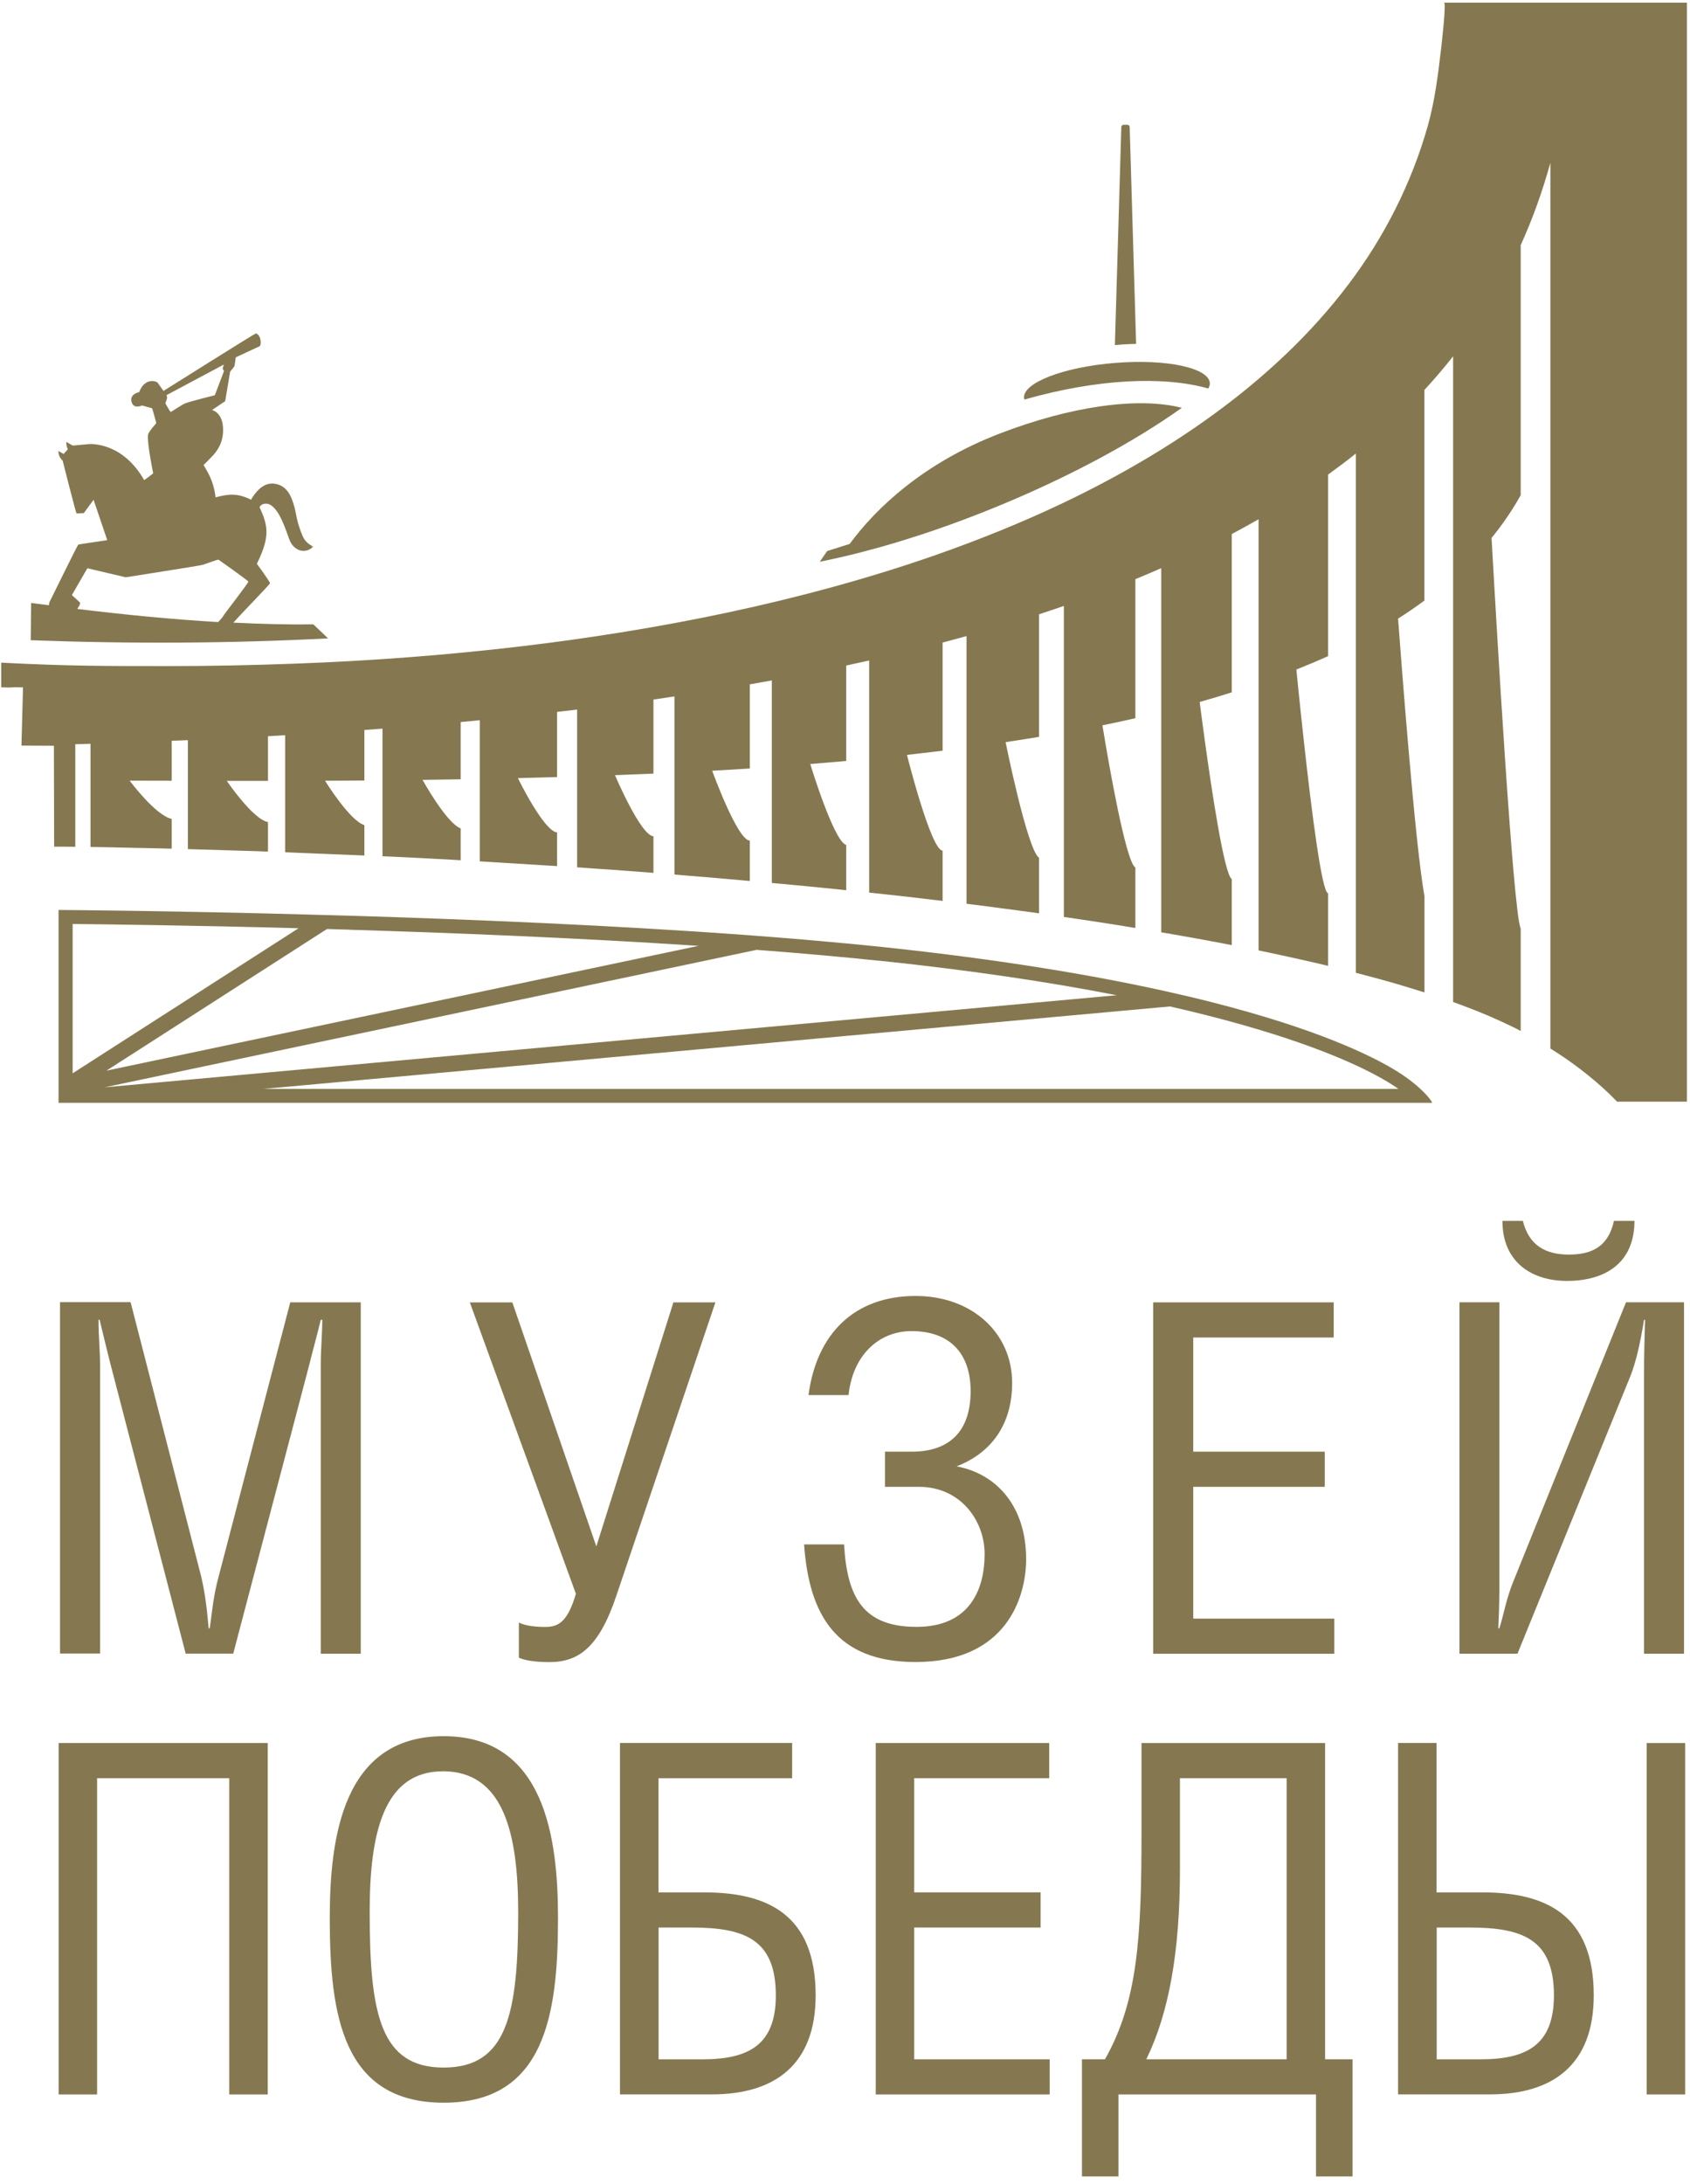
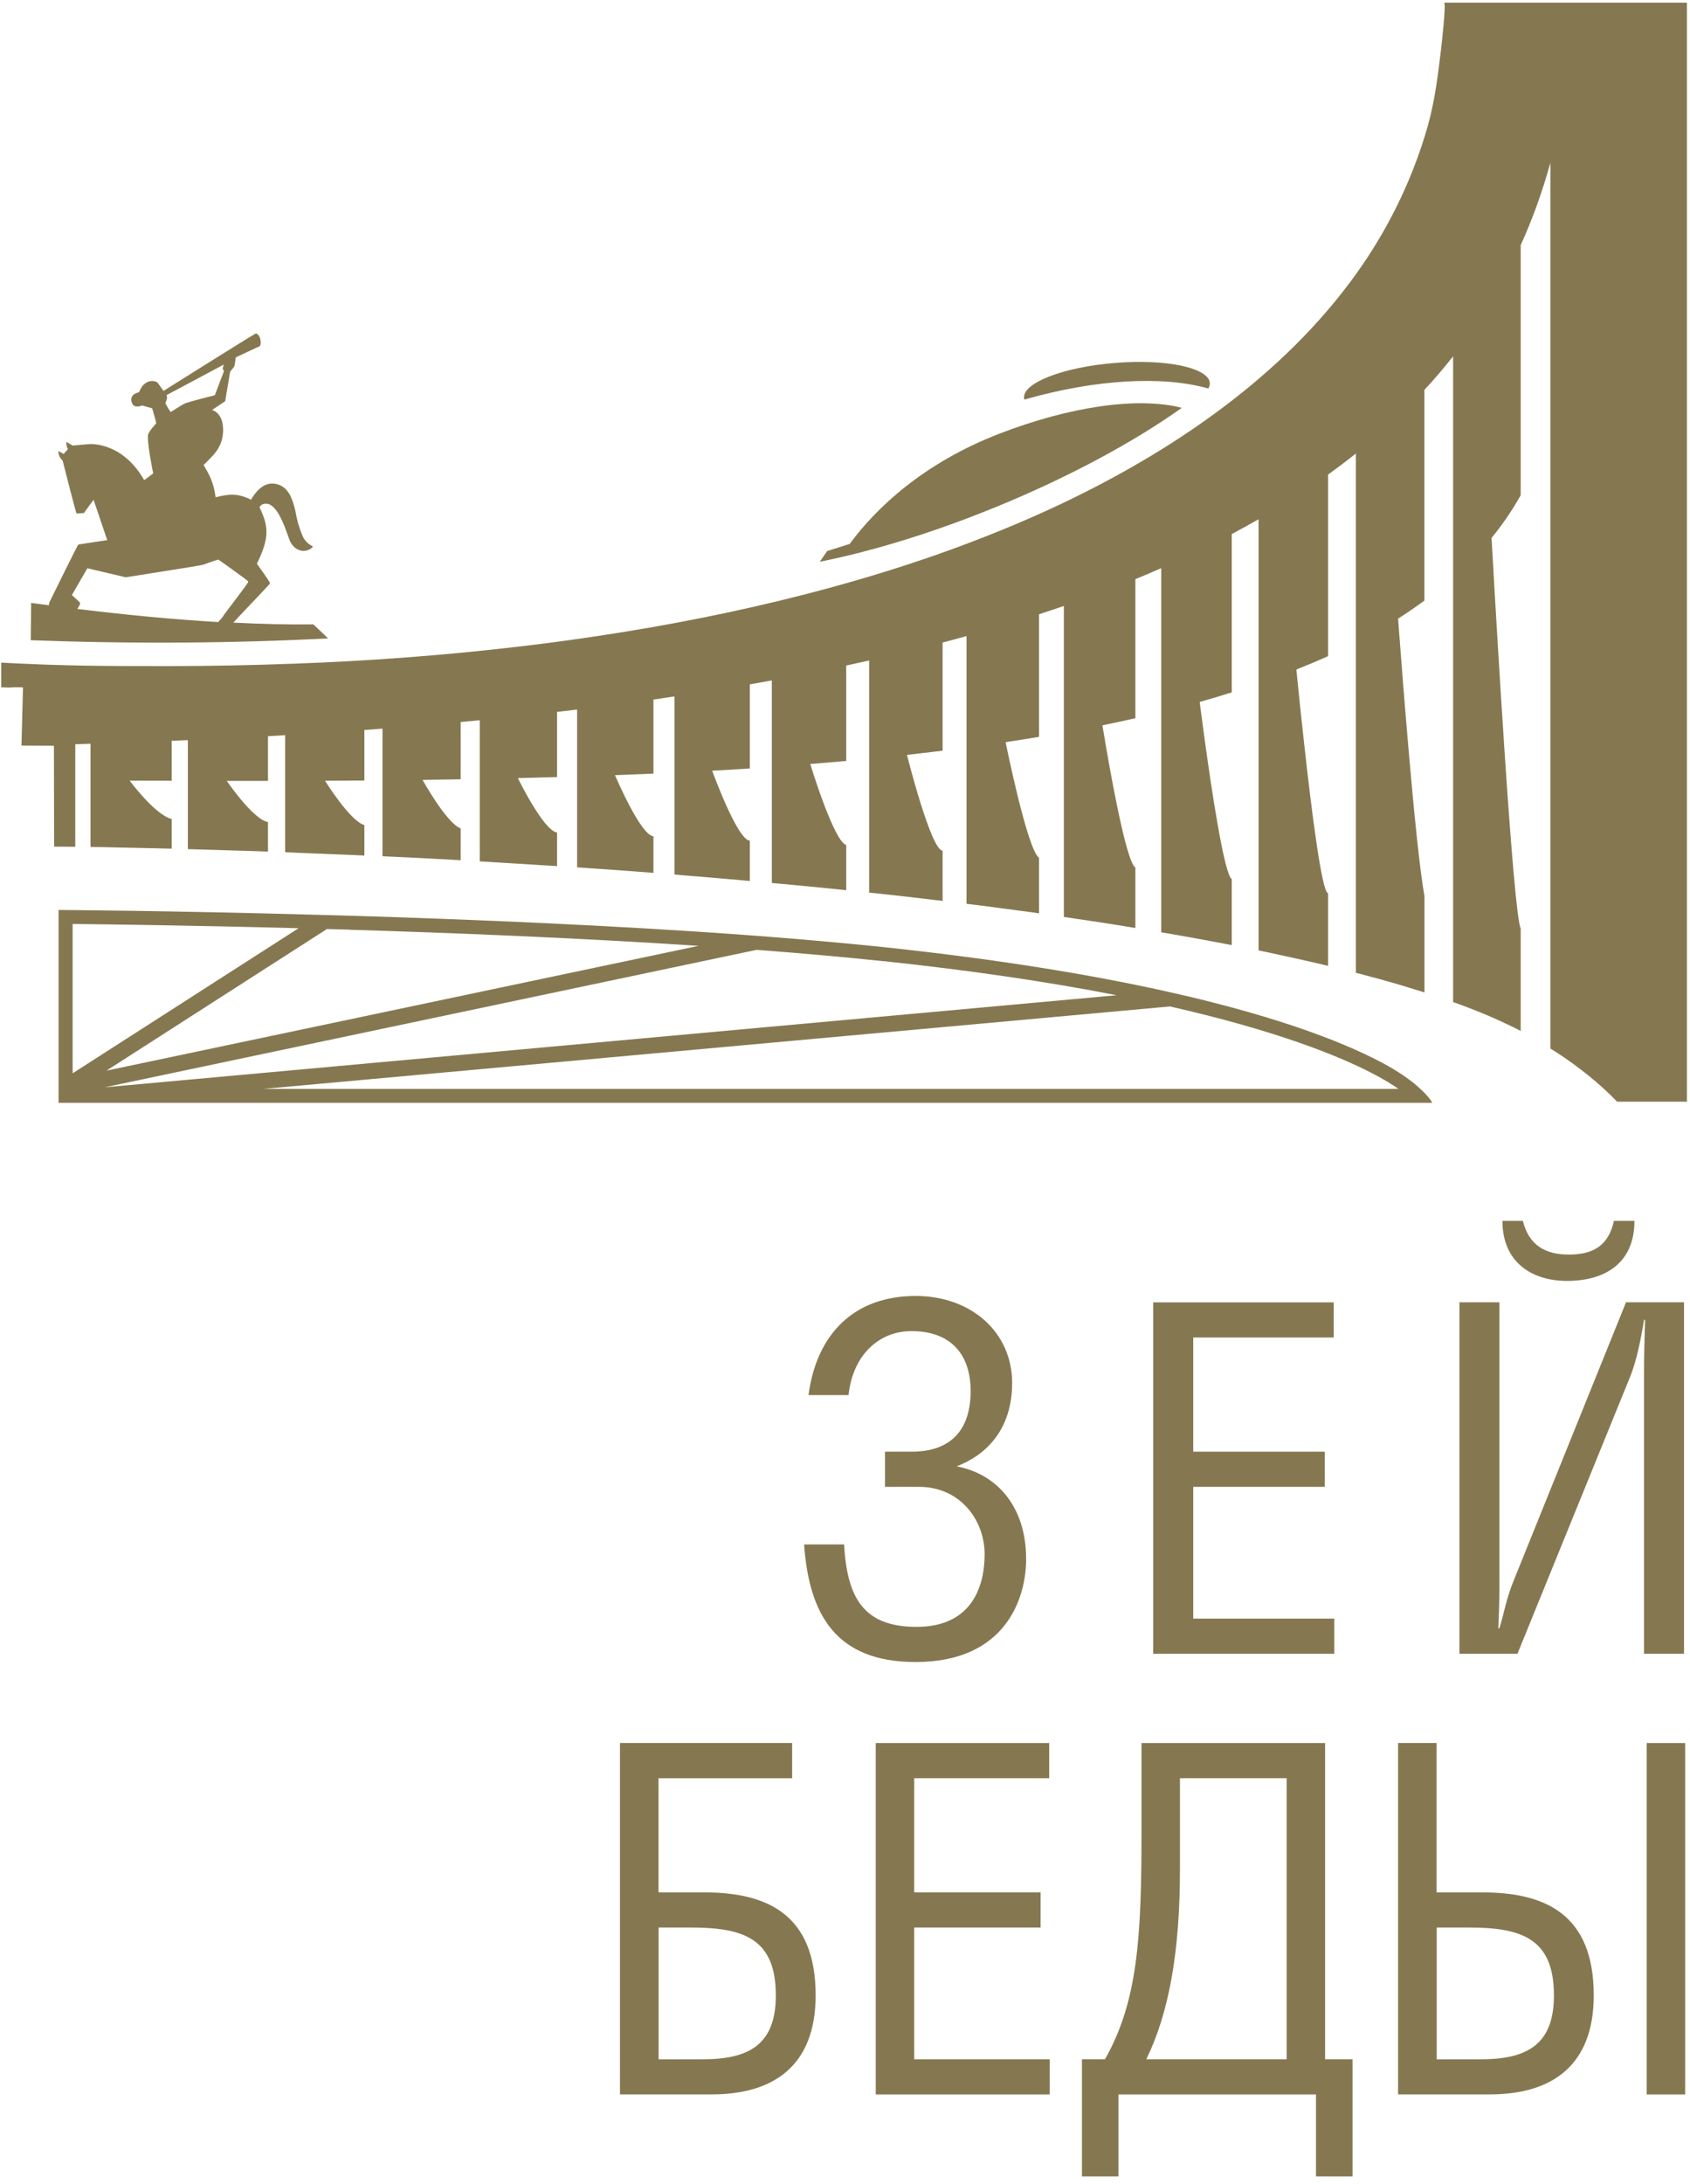
<svg xmlns="http://www.w3.org/2000/svg" width="120" height="155" viewBox="0 0 120 155" fill="none">
-   <path d="M9.277 92.426L14.287 111.887C14.533 112.933 14.675 113.967 14.818 115.558H14.893C15.07 114.313 15.144 113.273 15.532 111.853L20.611 92.421H25.616V117.359H22.776V96.818C22.776 95.745 22.885 94.602 22.885 93.665H22.776C22.422 95.12 22.171 95.983 21.925 96.989L16.561 117.353H13.184L7.82 96.71C7.609 95.841 7.392 95.011 7.072 93.659H6.997C6.997 94.977 7.106 95.807 7.106 96.881V117.347H4.261V92.409H9.271L9.277 92.426Z" fill="#857850" />
-   <path d="M36.379 92.425L42.343 109.744L47.816 92.425H50.798L43.765 113.244C42.52 116.948 41.063 117.954 39.007 117.954C37.87 117.954 37.23 117.812 36.841 117.642V115.147C37.304 115.391 38.087 115.46 38.727 115.46C39.721 115.46 40.326 115.011 40.892 113.107L33.362 92.43H36.379V92.425Z" fill="#857850" />
  <path d="M57.408 99.005C57.98 94.675 60.642 91.971 65.012 91.971C69.023 91.971 71.868 94.602 71.868 98.136C71.868 101.46 70.022 103.261 67.926 104.062C70.839 104.613 72.862 106.971 72.862 110.642C72.862 113.346 71.473 117.949 65.012 117.949C59.362 117.949 57.448 114.591 57.094 109.602H59.933C60.151 113.307 61.247 115.454 65.081 115.454C68.914 115.454 69.914 112.716 69.914 110.295C69.914 107.875 68.171 105.517 65.258 105.517H62.841V103.022H64.727C67.497 103.022 68.92 101.499 68.92 98.727C68.92 95.954 67.355 94.465 64.727 94.465C62.35 94.465 60.539 96.232 60.253 99.005H57.408Z" fill="#857850" />
  <path d="M94.701 92.425V94.919H84.727V103.022H94.067V105.516H84.727V114.869H94.741V117.363H81.882V92.425H94.701Z" fill="#857850" />
  <path d="M106.464 92.426V112.79C106.464 113.688 106.43 114.66 106.39 115.557H106.464C106.824 114.415 106.927 113.512 107.498 112.125L115.456 92.42H119.575V117.359H116.736V97.477C116.736 96.199 116.77 94.915 116.81 93.67H116.736C116.49 95.159 116.205 96.579 115.742 97.722L107.75 117.359H103.631V92.42H106.47L106.464 92.426ZM108.132 86.642C108.561 88.375 109.732 89.034 111.4 89.034C113.068 89.034 114.205 88.443 114.599 86.642H116.056C116.056 89.619 114 90.903 111.263 90.903C108.778 90.903 106.681 89.585 106.681 86.642H108.138H108.132Z" fill="#857850" />
-   <path d="M19.011 123.698V148.637H16.28V126.193H6.894V148.637H4.163V123.698H19.011Z" fill="#857850" />
-   <path d="M23.415 136.132C23.415 130.421 24.335 123.211 31.504 123.211C38.674 123.211 39.622 130.416 39.622 136.132C39.622 143.024 38.668 149.223 31.504 149.223C24.34 149.223 23.415 143.024 23.415 136.132ZM31.436 125.705C27.237 125.705 26.249 130.103 26.249 135.677C26.249 142.916 27.003 146.729 31.504 146.729C36.006 146.729 36.794 142.916 36.794 135.711C36.794 130.137 35.772 125.7 31.436 125.7" fill="#857850" />
  <path d="M56.247 123.7V126.194H46.758V134.297H49.998C54.436 134.297 57.916 135.82 57.916 141.604C57.916 146.559 54.979 148.633 50.54 148.633H44.022V123.694H56.242L56.247 123.7ZM46.758 146.144H49.866C53.145 146.144 55.088 145.138 55.088 141.61C55.088 137.627 52.871 136.791 49.084 136.791H46.764V146.144H46.758Z" fill="#857850" />
  <path d="M74.5 123.698V126.193H64.914V134.295H73.889V136.79H64.914V146.142H74.535V148.637H62.183V123.698H74.5Z" fill="#857850" />
  <path d="M94.09 123.698V146.142H96.037V154.455H93.444V148.637H79.419V154.455H76.825V146.142H78.459C80.778 142.057 81.053 137.517 81.053 130.068V123.698H94.09ZM83.783 126.193V132.67C83.783 138.557 82.995 142.852 81.395 146.142H91.359V126.193H83.783Z" fill="#857850" />
  <path d="M102.009 134.297H105.248C109.687 134.297 113.166 135.82 113.166 141.604C113.166 146.559 110.23 148.633 105.791 148.633H99.272V123.694H102.003V134.291L102.009 134.297ZM102.009 146.144H105.117C108.39 146.144 110.338 145.138 110.338 141.61C110.338 137.627 108.122 136.791 104.334 136.791H102.015V146.144H102.009ZM119.656 148.638H116.925V123.7H119.656V148.638Z" fill="#857850" />
  <path d="M23.291 45.299L22.252 44.31C20.423 44.333 18.521 44.282 16.573 44.185C17.093 43.589 19.167 41.475 19.172 41.39C19.178 41.293 18.253 40.021 18.241 40.009C19.201 38.049 19.029 37.305 18.43 35.992C18.43 35.992 18.555 35.685 19.001 35.753C19.829 35.941 20.326 37.748 20.572 38.35C20.8 38.901 21.28 39.157 21.703 39.083C22.017 39.026 22.206 38.839 22.217 38.782C22.217 38.765 21.715 38.583 21.492 38.049C20.88 36.583 21.149 36.441 20.663 35.282C20.463 34.804 20.035 34.316 19.298 34.316C18.418 34.316 17.835 35.447 17.83 35.464C16.853 34.981 16.247 35.054 15.31 35.293L15.276 35.077C15.19 34.498 14.996 33.935 14.699 33.424L14.454 32.998C14.454 32.998 14.488 32.964 14.533 32.924C14.579 32.884 14.636 32.822 14.699 32.759C14.762 32.691 14.842 32.617 14.916 32.537C14.991 32.458 15.065 32.384 15.133 32.31C15.196 32.236 15.282 32.145 15.362 32.026C15.447 31.907 15.533 31.77 15.607 31.611C15.682 31.452 15.75 31.265 15.79 31.049C15.83 30.838 15.853 30.6 15.836 30.338C15.819 30.071 15.767 29.861 15.693 29.696C15.619 29.532 15.527 29.412 15.436 29.321C15.345 29.23 15.253 29.179 15.185 29.145C15.11 29.111 15.065 29.1 15.053 29.1L15.99 28.469L16.344 26.367C16.344 26.367 16.602 26.066 16.636 26.003C16.67 25.941 16.739 25.361 16.739 25.361L18.447 24.566C18.447 24.566 18.578 24.435 18.47 24.003C18.35 23.685 18.207 23.685 18.167 23.662C18.098 23.662 11.608 27.742 11.608 27.742C11.608 27.736 11.209 27.174 11.191 27.157C11.174 27.14 11.026 27.009 10.683 27.049C10.409 27.088 10.255 27.259 10.175 27.327C10.02 27.469 9.877 27.833 9.877 27.833C9.866 27.838 9.123 27.963 9.369 28.6C9.535 29.032 10.089 28.776 10.089 28.776L10.803 28.975C10.803 28.975 11.1 29.986 11.094 30.026C11.089 30.071 10.54 30.611 10.506 30.884C10.443 31.469 10.871 33.566 10.877 33.594C10.871 33.6 10.266 34.072 10.232 34.066C10.214 34.037 10.129 33.873 9.969 33.64C9.809 33.401 9.58 33.1 9.278 32.793C8.969 32.486 8.586 32.179 8.124 31.947C7.655 31.708 7.107 31.537 6.473 31.509C6.387 31.503 5.164 31.623 5.164 31.623L4.742 31.378C4.742 31.378 4.707 31.378 4.707 31.395C4.707 31.441 4.707 31.526 4.73 31.634C4.764 31.793 4.822 31.878 4.822 31.878L4.519 32.214C4.519 32.214 4.227 32.054 4.159 32.015C4.153 32.015 4.142 32.015 4.142 32.015C4.142 32.094 4.17 32.276 4.233 32.412C4.29 32.52 4.45 32.697 4.45 32.697C4.45 32.697 5.387 36.401 5.433 36.435C5.444 36.441 5.953 36.413 5.953 36.413L6.644 35.469L7.615 38.333C7.615 38.333 5.718 38.611 5.559 38.646C5.513 38.657 3.53 42.703 3.502 42.754C3.502 42.754 3.49 42.839 3.468 42.953C3.051 42.896 2.634 42.845 2.211 42.788L2.182 45.435C9.432 45.703 16.493 45.657 23.286 45.305M11.82 28.043L15.893 25.872C15.893 25.872 15.893 25.884 15.887 25.895C15.887 25.901 15.807 26.122 15.813 26.157C15.813 26.185 15.899 26.321 15.905 26.333C15.905 26.333 15.259 28.026 15.253 28.049C15.23 28.054 13.454 28.497 13.157 28.622C12.808 28.776 12.18 29.23 12.123 29.23C12.071 29.23 11.745 28.622 11.74 28.617L11.837 28.355C11.866 28.282 11.871 28.208 11.854 28.128L11.825 28.043H11.82ZM5.107 42.225C5.107 42.225 6.187 40.35 6.204 40.327L8.929 40.969C9.009 40.947 14.236 40.146 14.425 40.077C14.608 40.004 15.453 39.714 15.505 39.714C15.516 39.714 17.601 41.191 17.63 41.271C17.664 41.367 15.842 43.668 15.836 43.742C15.836 43.771 15.67 43.953 15.488 44.146C12.277 43.958 8.929 43.634 5.49 43.214C5.587 43.055 5.673 42.918 5.673 42.901C5.678 42.862 5.69 42.765 5.684 42.765C5.678 42.765 5.13 42.242 5.101 42.231" fill="#857850" />
  <path d="M83.91 28.941C80.797 28.145 75.987 28.838 70.965 30.776C65.566 32.856 62.19 36.072 60.333 38.6L58.734 39.106L58.208 39.867C58.785 39.748 59.374 39.623 59.979 39.481C60.019 39.475 60.053 39.464 60.093 39.453C60.213 39.424 60.333 39.396 60.453 39.367C60.528 39.35 60.602 39.333 60.676 39.31C60.813 39.276 60.95 39.242 61.087 39.208C61.145 39.191 61.202 39.18 61.259 39.163C61.453 39.112 61.647 39.06 61.842 39.004C61.893 38.992 61.95 38.975 62.002 38.964L62.361 38.867C65.007 38.129 67.834 37.163 70.731 35.975C75.964 33.833 80.54 31.344 83.91 28.947" fill="#857850" />
  <path d="M72.74 28.355C77.848 26.895 82.59 26.662 85.794 27.571C85.874 27.434 85.92 27.304 85.903 27.167C85.869 26.781 85.457 26.451 84.766 26.201C84.52 26.11 84.24 26.037 83.932 25.963C82.704 25.696 81.007 25.605 79.145 25.758C75.506 26.054 72.621 27.167 72.712 28.241C72.712 28.281 72.723 28.315 72.735 28.349" fill="#857850" />
-   <path d="M80.671 24.406L80.214 9.014C80.214 8.923 80.14 8.854 80.049 8.854H79.786C79.694 8.854 79.62 8.928 79.62 9.014L79.163 24.491C79.689 24.44 80.197 24.412 80.671 24.406Z" fill="#857850" />
  <path d="M99.289 76.084C97.369 74.874 93.382 72.993 86.138 71.147C85.058 70.868 83.898 70.595 82.665 70.323C77.5 69.18 70.999 68.095 62.852 67.226C61.018 67.033 59.105 66.857 57.139 66.686C55.825 66.573 54.489 66.47 53.135 66.368C43.68 65.669 33.385 65.243 24.684 64.981C23.999 64.959 23.331 64.942 22.668 64.925C11.979 64.624 4.158 64.578 4.158 64.578V78.266H101.683C101.711 78.152 100.906 77.101 99.283 76.084M62.744 68.209C68.828 68.857 74.364 69.663 79.288 70.629L7.432 77.164L53.723 67.408C56.854 67.646 59.893 67.913 62.744 68.215M24.816 65.982C31.86 66.192 40.875 66.55 49.598 67.124L7.557 75.982L23.216 65.93C23.742 65.948 24.279 65.959 24.822 65.976M5.158 65.573C7.454 65.595 13.504 65.669 21.2 65.874L5.158 76.169V65.578V65.573ZM18.703 77.277L83.076 71.425C84.875 71.834 86.578 72.266 88.183 72.72C94.353 74.465 97.461 76.101 98.758 76.919C98.952 77.039 99.129 77.158 99.295 77.277H18.703Z" fill="#857850" />
  <path d="M102.54 0.189C102.705 0.241 102.345 3.28 102.322 3.502C102.105 5.326 101.883 7.144 101.386 8.917C100.237 12.98 98.312 16.792 95.758 20.167C94.433 21.923 92.953 23.565 91.359 25.088C90.165 26.23 88.909 27.31 87.606 28.327C83.853 31.253 79.717 33.679 75.421 35.725C72.524 37.1 69.548 38.293 66.52 39.361C61.681 41.054 56.711 42.39 51.695 43.464C46.862 44.492 41.972 45.276 37.059 45.861C31.677 46.498 26.267 46.907 20.857 47.1C17.903 47.208 14.944 47.27 11.991 47.27C7.534 47.27 4.752 47.27 0.085 47.026V48.776C1.199 48.827 0.525 48.742 1.633 48.782L1.524 52.913L3.827 52.924L3.844 60.084C4.712 60.084 4.838 60.084 4.964 60.089C5.089 60.089 5.215 60.089 5.346 60.095V52.816C5.712 52.81 6.066 52.793 6.426 52.782V60.106C6.552 60.106 6.683 60.106 6.809 60.112C6.935 60.112 7.066 60.112 7.192 60.117C8.614 60.146 10.02 60.174 11.425 60.209C11.551 60.209 11.682 60.214 11.808 60.22C11.933 60.22 12.065 60.225 12.19 60.225V58.117C11.025 57.856 9.208 55.401 9.208 55.401C10.202 55.401 11.196 55.407 12.19 55.407V52.572C12.573 52.555 12.956 52.538 13.339 52.526V60.26C13.464 60.26 13.59 60.265 13.722 60.271C13.847 60.271 13.973 60.277 14.098 60.282C15.498 60.322 16.886 60.362 18.263 60.407C18.389 60.407 18.515 60.419 18.646 60.424C18.772 60.424 18.903 60.43 19.029 60.436V58.339C17.966 58.157 16.104 55.419 16.104 55.419C17.081 55.419 18.058 55.419 19.029 55.419V52.248C19.434 52.225 19.84 52.203 20.246 52.174V60.481C20.371 60.481 20.497 60.493 20.628 60.498C20.754 60.498 20.885 60.51 21.011 60.515C22.388 60.566 23.753 60.623 25.107 60.68C25.233 60.686 25.364 60.691 25.49 60.697C25.616 60.703 25.741 60.709 25.873 60.714V58.555C24.839 58.254 23.079 55.407 23.079 55.407C24.016 55.401 24.947 55.396 25.873 55.39V51.805C26.301 51.771 26.73 51.742 27.158 51.708V60.765C27.284 60.771 27.415 60.777 27.541 60.782C27.667 60.788 27.798 60.794 27.924 60.799C29.278 60.862 30.614 60.93 31.951 61.004C32.077 61.01 32.203 61.015 32.328 61.027C32.454 61.032 32.58 61.038 32.711 61.049V58.788C31.706 58.424 30.003 55.345 30.003 55.345C30.912 55.333 31.814 55.322 32.711 55.305V51.242C33.162 51.197 33.614 51.157 34.065 51.112V61.129C34.191 61.135 34.322 61.146 34.448 61.152C34.574 61.157 34.705 61.169 34.831 61.174C36.162 61.254 37.481 61.334 38.79 61.419C38.915 61.424 39.041 61.436 39.172 61.441C39.298 61.447 39.424 61.459 39.555 61.464V59.078C38.607 58.981 36.773 55.22 36.773 55.22C37.704 55.197 38.63 55.174 39.555 55.146V50.521C40.029 50.464 40.509 50.413 40.978 50.356V61.555C41.103 61.561 41.235 61.572 41.36 61.578C41.486 61.589 41.617 61.595 41.743 61.606C43.051 61.691 44.348 61.788 45.634 61.885C45.759 61.896 45.891 61.907 46.016 61.913C46.142 61.924 46.273 61.936 46.399 61.947V59.35C45.485 59.294 43.668 55.009 43.668 55.009C44.582 54.975 45.491 54.936 46.399 54.901V49.646C46.902 49.572 47.393 49.498 47.89 49.424V62.061C48.016 62.072 48.147 62.084 48.273 62.095C48.399 62.106 48.524 62.118 48.656 62.129C49.941 62.231 51.221 62.339 52.478 62.453C52.603 62.464 52.735 62.476 52.86 62.487C52.98 62.498 53.1 62.51 53.226 62.521C53.226 62.521 53.237 62.521 53.243 62.521V59.657H53.237C52.352 59.617 50.569 54.697 50.569 54.697C51.467 54.651 52.352 54.595 53.237 54.538H53.243V48.566C53.769 48.475 54.283 48.384 54.803 48.288V62.663C54.928 62.674 55.06 62.686 55.185 62.697C55.311 62.709 55.443 62.72 55.568 62.731C56.837 62.851 58.088 62.97 59.322 63.095C59.447 63.106 59.579 63.123 59.704 63.135C59.83 63.152 59.956 63.163 60.087 63.175V59.964C59.213 59.742 57.533 54.22 57.533 54.22C58.391 54.151 59.242 54.078 60.087 54.004V47.231C60.636 47.111 61.178 46.992 61.715 46.873V63.345C61.841 63.356 61.972 63.373 62.098 63.385C62.224 63.396 62.355 63.413 62.481 63.425C63.726 63.561 64.96 63.697 66.166 63.845C66.291 63.862 66.423 63.873 66.549 63.89C66.674 63.907 66.8 63.925 66.931 63.936V60.368H66.925C66.091 60.311 64.4 53.572 64.4 53.572C65.252 53.475 66.091 53.379 66.925 53.276H66.931V45.6C67.502 45.452 68.068 45.293 68.628 45.14V64.14C68.754 64.157 68.879 64.169 69.011 64.186C69.136 64.203 69.268 64.22 69.394 64.231C70.622 64.39 71.827 64.549 73.01 64.709C73.135 64.726 73.261 64.743 73.392 64.76C73.518 64.777 73.65 64.794 73.775 64.817V60.873C72.941 60.294 71.404 52.668 71.404 52.668C72.204 52.549 72.993 52.424 73.775 52.293V43.594C74.369 43.401 74.958 43.202 75.54 43.003V65.072C75.666 65.089 75.798 65.106 75.923 65.129C76.049 65.146 76.18 65.169 76.306 65.186C77.511 65.362 78.7 65.544 79.854 65.731C79.979 65.754 80.111 65.771 80.237 65.794C80.362 65.811 80.494 65.834 80.619 65.856V61.566C79.934 61.186 78.688 53.953 78.363 51.975C78.305 51.657 78.277 51.475 78.277 51.475C79.071 51.31 79.848 51.146 80.619 50.969V41.1C81.242 40.844 81.853 40.589 82.453 40.321V66.163C82.579 66.186 82.71 66.209 82.836 66.231C82.847 66.231 82.859 66.231 82.87 66.231C82.99 66.254 83.099 66.271 83.219 66.294C84.413 66.498 85.572 66.714 86.698 66.925C86.823 66.947 86.949 66.976 87.081 66.999C87.206 67.021 87.338 67.044 87.463 67.072V62.39C86.926 62.044 86.024 56.021 85.532 52.435C85.321 50.901 85.184 49.816 85.184 49.816C85.961 49.6 86.715 49.373 87.463 49.134V37.901C88.109 37.554 88.743 37.208 89.366 36.85V67.447H89.371C89.497 67.476 89.623 67.504 89.743 67.527C89.868 67.55 90 67.584 90.126 67.606C90.16 67.612 90.194 67.618 90.228 67.629C91.371 67.874 92.474 68.118 93.536 68.362C93.662 68.396 93.793 68.419 93.919 68.453C94.044 68.481 94.176 68.516 94.302 68.544V63.373C94.302 63.373 94.302 63.373 94.296 63.373V63.39C93.856 63.322 93.119 57.47 92.616 52.896C92.285 49.941 92.051 47.515 92.051 47.515C92.816 47.208 93.57 46.895 94.296 46.566V46.589C94.296 46.589 94.296 46.589 94.302 46.589V33.679C94.976 33.191 95.638 32.696 96.272 32.185V69.038C96.398 69.072 96.53 69.101 96.655 69.135C96.781 69.169 96.907 69.203 97.038 69.237C97.352 69.322 97.666 69.408 97.975 69.487C98.809 69.714 99.609 69.953 100.38 70.192C100.506 70.231 100.637 70.271 100.763 70.311C100.889 70.351 101.014 70.391 101.146 70.43V63.601C100.803 61.709 100.386 57.453 100.032 53.373C99.735 49.975 99.483 46.702 99.358 45.038C99.3 44.322 99.272 43.901 99.272 43.901C99.923 43.492 100.54 43.06 101.14 42.623V27.673C101.86 26.895 102.54 26.099 103.179 25.287V71.112C103.305 71.158 103.436 71.203 103.562 71.249C103.688 71.294 103.819 71.345 103.945 71.391C104.408 71.567 104.848 71.737 105.27 71.913C105.545 72.027 105.813 72.135 106.07 72.254C106.47 72.43 106.853 72.607 107.218 72.783C107.35 72.845 107.475 72.908 107.601 72.97C107.727 73.033 107.853 73.095 107.978 73.169V65.885C107.71 65.362 107.27 59.816 106.864 53.816C106.647 50.606 106.441 47.265 106.276 44.498C106.213 43.503 106.162 42.594 106.116 41.782C106.053 40.759 106.007 39.907 105.973 39.287C105.933 38.577 105.91 38.174 105.91 38.174C106.693 37.219 107.384 36.208 107.978 35.145V17.4C108.829 15.525 109.526 13.576 110.086 11.553V74.413C110.241 74.51 110.395 74.607 110.549 74.703C111.989 75.635 113.583 76.885 114.822 78.181H119.781V0.189H102.665H102.54Z" fill="#857850" />
</svg>